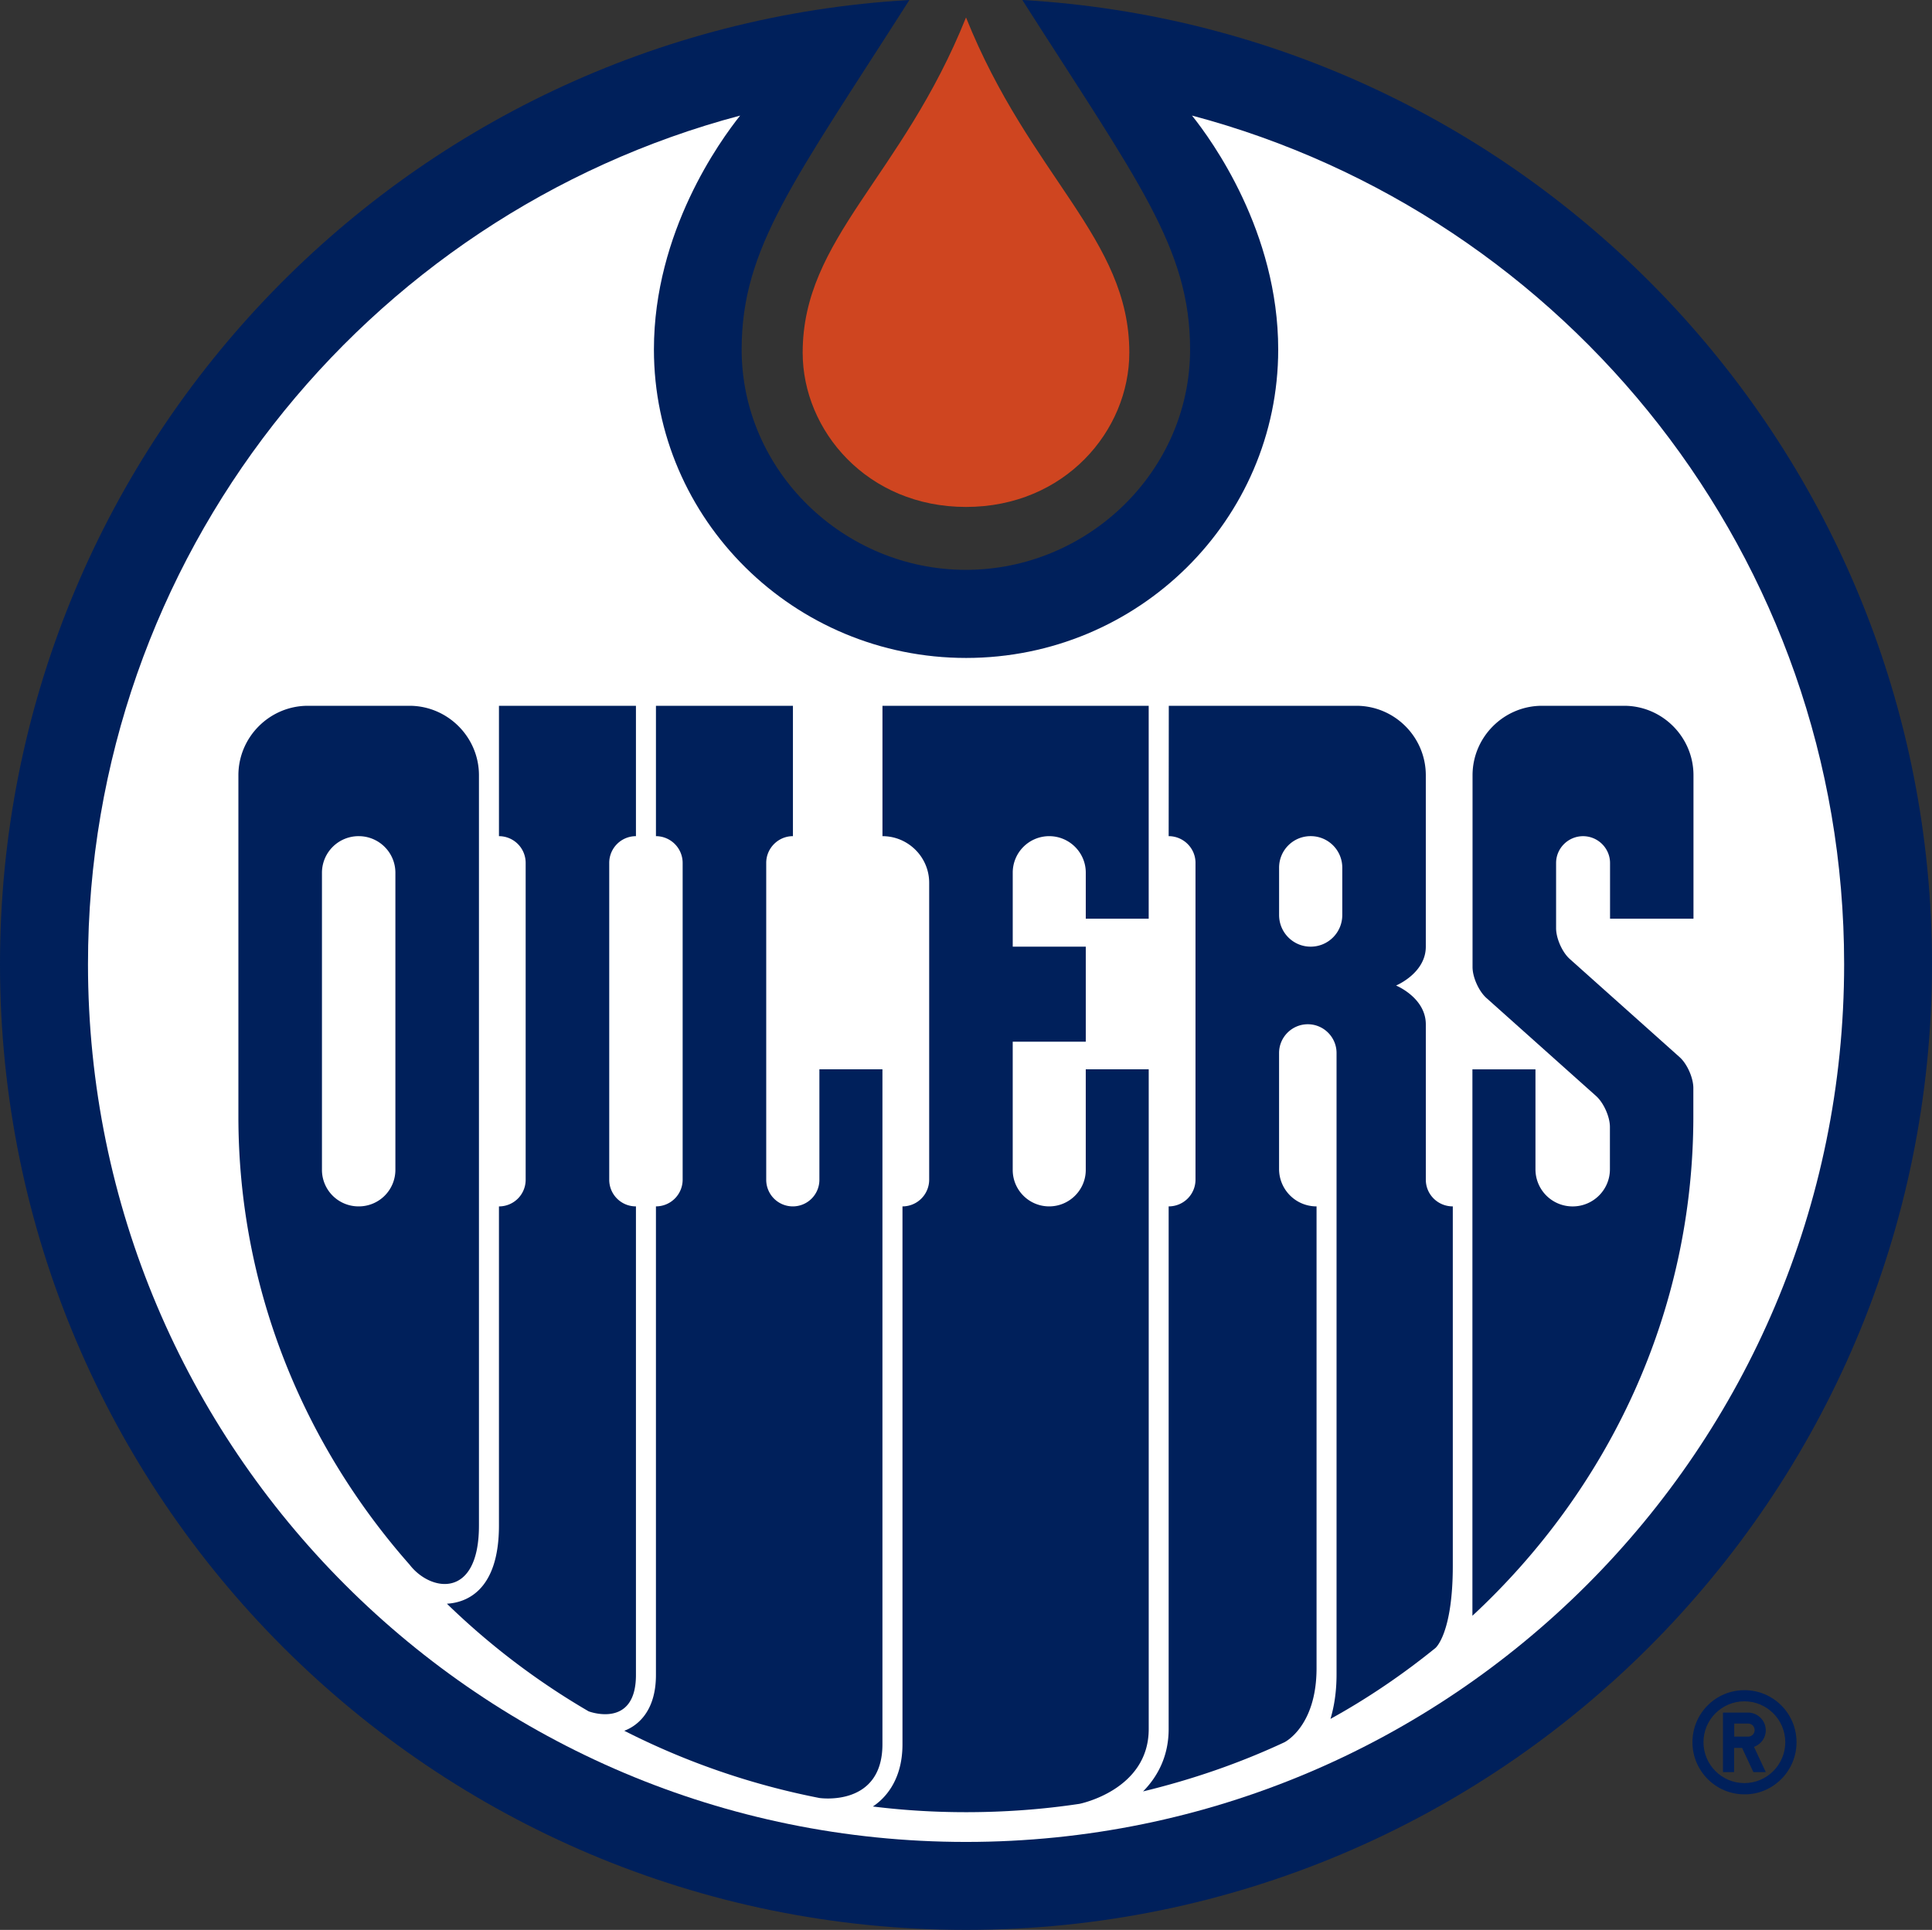
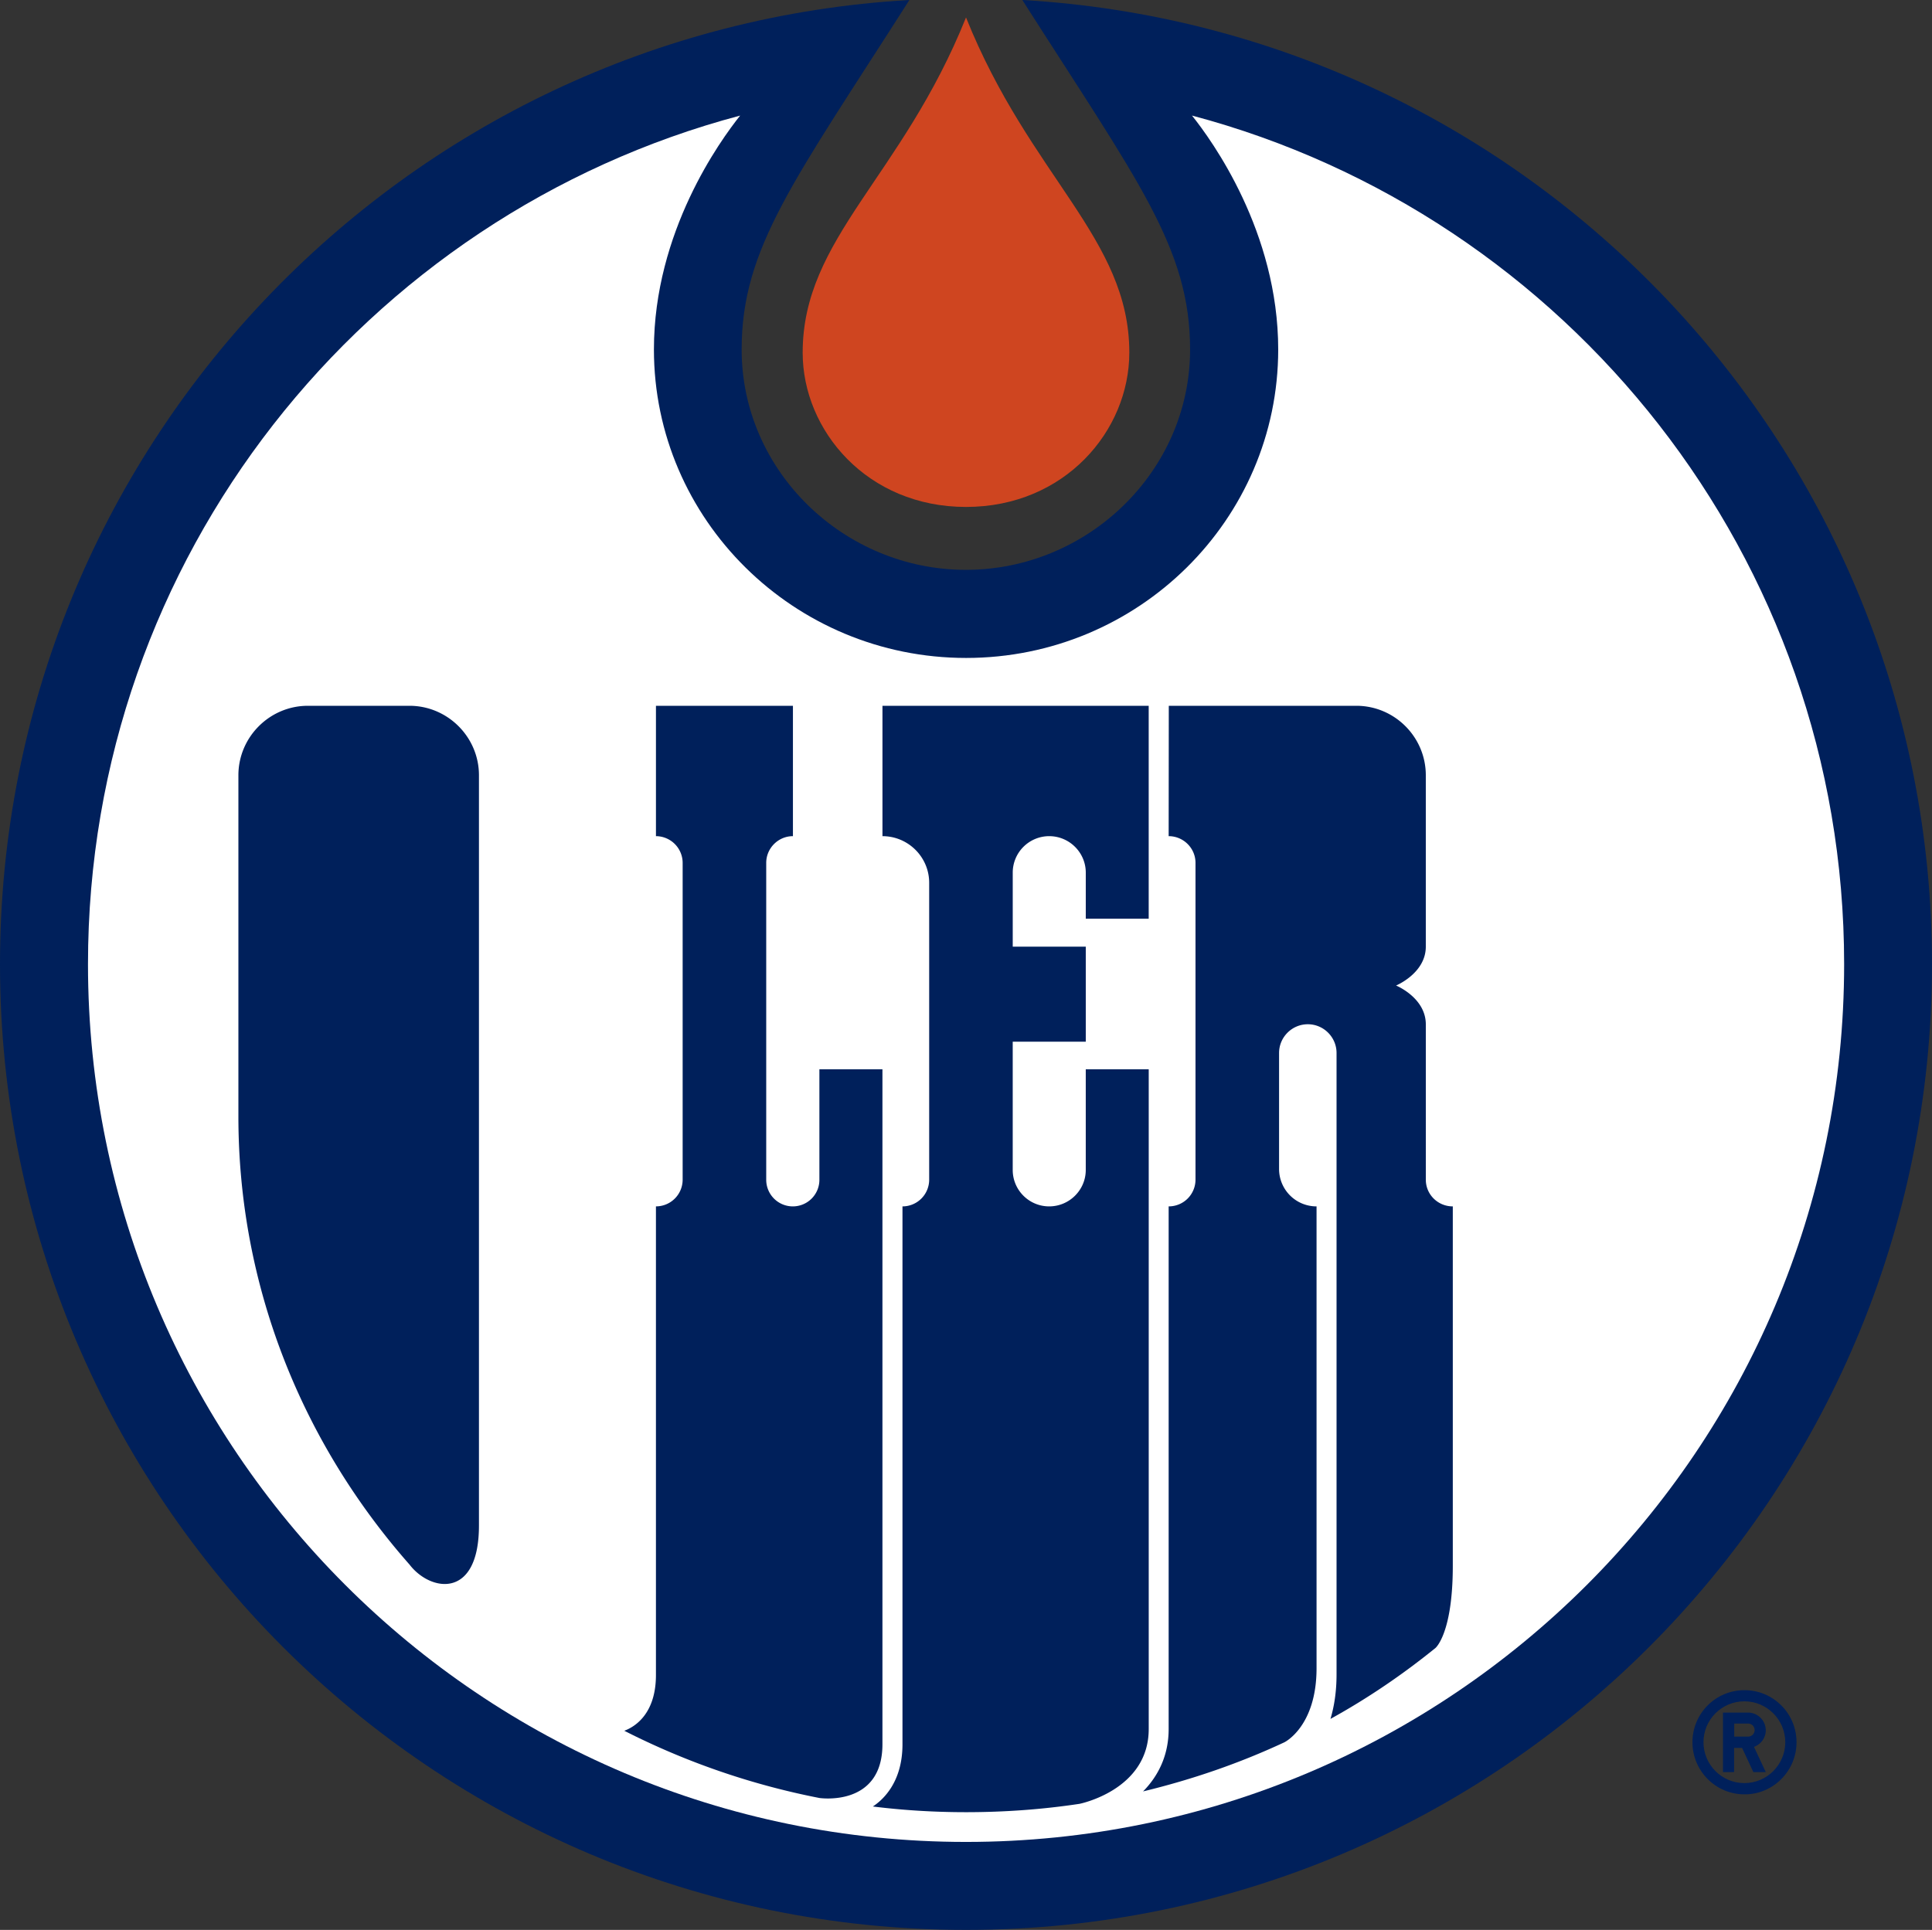
<svg xmlns="http://www.w3.org/2000/svg" x="0px" y="0px" style="enable-background:new 0 0 1000 1000;" xml:space="preserve" viewBox="0 0 239.204 239" id="team-22-dark">
  <rect x="0" y="0" width="239.204" height="239" fill="#333333" stroke="none" />
  <title>Edmonton Oilers</title>
  <g fill="#00205B">
    <path d="M222.43 215.754c0-3.574-2.9-6.443-6.442-6.443-3.574 0-6.443 2.886-6.443 6.445s2.884 6.458 6.443 6.458c3.543.016 6.443-2.884 6.443-6.458m-11.52 0c0-2.806 2.274-5.063 5.064-5.063s5.063 2.274 5.063 5.064-2.273 5.063-5.063 5.063-5.063-2.258-5.063-5.065" />
    <path d="M218.622 219.453l-1.458-3.12c.846-.313 1.458-1.096 1.458-2.052a2.201 2.201 0 0 0-2.195-2.193h-3.104v7.367h1.38v-2.994h.987l1.395 2.993h1.537zm-2.18-4.39h-1.723v-1.614h1.722c.44 0 .8.343.8.813 0 .455-.36.8-.8.8" />
  </g>
  <path d="M126.577 0c14.31 22.447 20.77 30.708 20.77 43.28 0 15.08-12.68 27.29-27.76 27.29S91.824 58.36 91.824 43.28c0-12.573 6.458-20.833 20.77-43.28C49.814 3.605 0 55.678 0 119.398 0 185.453 53.547 239 119.602 239s119.602-53.547 119.602-119.602c0-63.72-49.816-115.793-112.627-119.398" fill="#00205B" />
  <path d="M119.602 228.106c60.036 0 108.723-48.656 108.723-108.708 0-50.38-34.266-92.75-80.743-105.087 2.46 3.074 10.675 14.39 10.675 28.97 0 21.067-17.32 38.2-38.64 38.2s-38.654-17.15-38.654-38.2c0-14.577 8.214-25.88 10.675-28.967C45.145 26.65 10.894 69.02 10.894 119.4c0 60.035 48.672 108.707 108.708 108.706" fill="#FFF" />
  <path d="M142.22 132.424h-7.79v12.462c0 2.492-2.038 4.514-4.53 4.514s-4.514-2.022-4.514-4.514v-15.88h9.045v-11.77h-9.043v-9.17a4.516 4.516 0 0 1 4.514-4.515c2.493 0 4.53 2.024 4.53 4.516v5.706h7.79V87.406h-32.963v16.145c3.182 0 5.784 2.587 5.784 5.77v36.773a3.308 3.308 0 0 1-3.306 3.307v66.62c0 4.764-2.492 6.927-3.668 7.696 3.762.47 7.618.705 11.537.705 4.78 0 9.468-.343 14.045-1.033 0 0 8.574-1.693 8.574-9.264v-81.698h-.002z" fill="#00205B" />
  <path d="M109.256 132.424h-7.806v13.684a3.288 3.288 0 0 1-3.276 3.292 3.294 3.294 0 0 1-3.307-3.292v-39.25c0-1.82 1.49-3.308 3.307-3.308V87.405h-16.96v16.145a3.318 3.318 0 0 1 3.306 3.307v39.235a3.308 3.308 0 0 1-3.307 3.307v58.03c0 4.857-2.65 6.44-3.92 6.91a92.342 92.342 0 0 0 24.157 8.325s7.806 1.176 7.806-6.662v-83.58z" fill="#00205B" />
-   <path d="M78.737 207.43V149.4a3.297 3.297 0 0 1-3.307-3.307v-39.235a3.308 3.308 0 0 1 3.307-3.307V87.407h-16.96v16.145a3.308 3.308 0 0 1 3.306 3.308v39.235a3.297 3.297 0 0 1-3.307 3.307v39.516c0 8.26-4.232 9.562-6.443 9.687a90.521 90.521 0 0 0 17.54 13.324c-.015.002 5.864 2.243 5.864-4.497m130.935-93.644V96.01c0-4.733-3.856-8.605-8.59-8.605h-10.158c-4.734 0-8.606 3.872-8.606 8.606v23.75c0 1.254.768 2.978 1.71 3.825l13.59 12.148c.94.846 1.708 2.57 1.708 3.825v5.25c0 2.54-2.07 4.594-4.61 4.594a4.592 4.592 0 0 1-4.608-4.592v-12.383h-7.806v67.67c16.867-15.66 27.353-37.574 27.353-61.84v-3.51c0-1.254-.752-2.978-1.693-3.825l-13.59-12.148c-.956-.846-1.71-2.57-1.71-3.825v-8.074c0-1.834 1.506-3.323 3.34-3.323s3.34 1.49 3.34 3.324v6.897h10.33v.016-.004z" fill="#00205B" />
  <path d="M59.3 188.933V96.01c0-4.733-3.873-8.605-8.607-8.605h-12.57c-4.735 0-8.607 3.872-8.607 8.606v42.247c0 21.162 7.98 40.52 21.193 55.506 2.585 3.37 8.59 4.326 8.59-4.83m117.233-42.84V126.86c0-3.307-3.684-4.812-3.684-4.812s3.683-1.52 3.683-4.812V96.01c0-4.733-3.856-8.605-8.606-8.605H144.71l-.016 16.145c1.834 0 3.323 1.49 3.323 3.307v39.235a3.312 3.312 0 0 1-3.324 3.307v64.72c0 3.355-1.348 5.88-3.166 7.73 6.1-1.474 11.96-3.497 17.495-6.083 0 0 3.982-1.928 3.982-9.17V149.4a4.63 4.63 0 0 1-4.64-4.64v-14.358c0-1.96 1.6-3.558 3.558-3.558 1.96 0 3.558 1.6 3.558 3.558v76.934c0 2.195-.298 4.013-.752 5.533 4.61-2.54 8.953-5.504 12.997-8.78 0 0 2.148-1.77 2.148-10.173V149.4c-1.85 0-3.34-1.473-3.34-3.307" fill="#00205B" />
-   <path d="M44.408 103.55a4.536 4.536 0 0 0-4.546 4.53v36.79a4.526 4.526 0 0 0 4.546 4.53 4.526 4.526 0 0 0 4.546-4.53v-36.79c0-2.507-2.038-4.53-4.546-4.53m117.862 13.685c2.18 0 3.92-1.756 3.92-3.92v-5.846a3.9 3.9 0 0 0-3.92-3.92 3.897 3.897 0 0 0-3.903 3.92v5.845c0 2.163 1.74 3.92 3.903 3.92" fill="#FFF" />
  <path d="M139.823 43.67c0-14.17-12.29-21.74-20.22-41.507C111.67 21.945 99.38 29.5 99.38 43.67c0 9.673 8.01 19.11 20.222 19.11 12.227 0 20.22-9.437 20.22-19.11" fill="#CF4520" />
</svg>